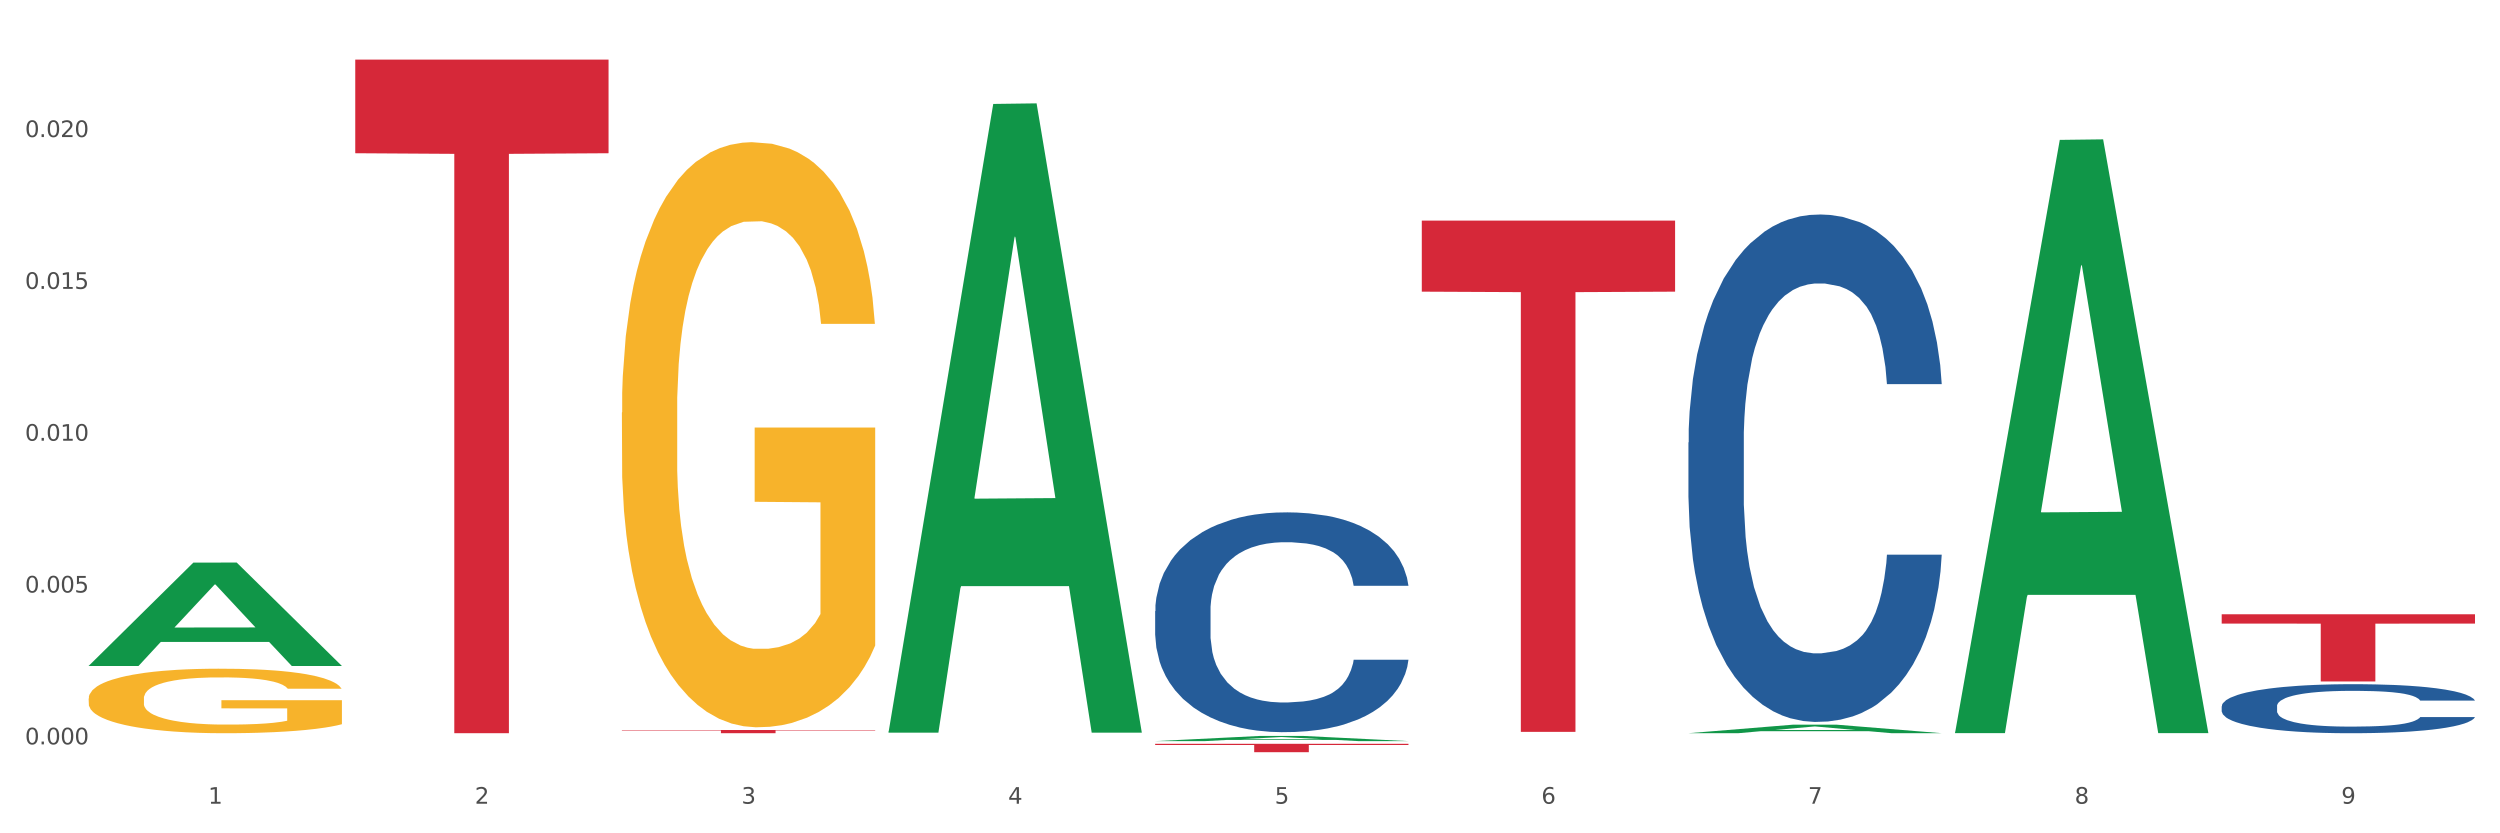
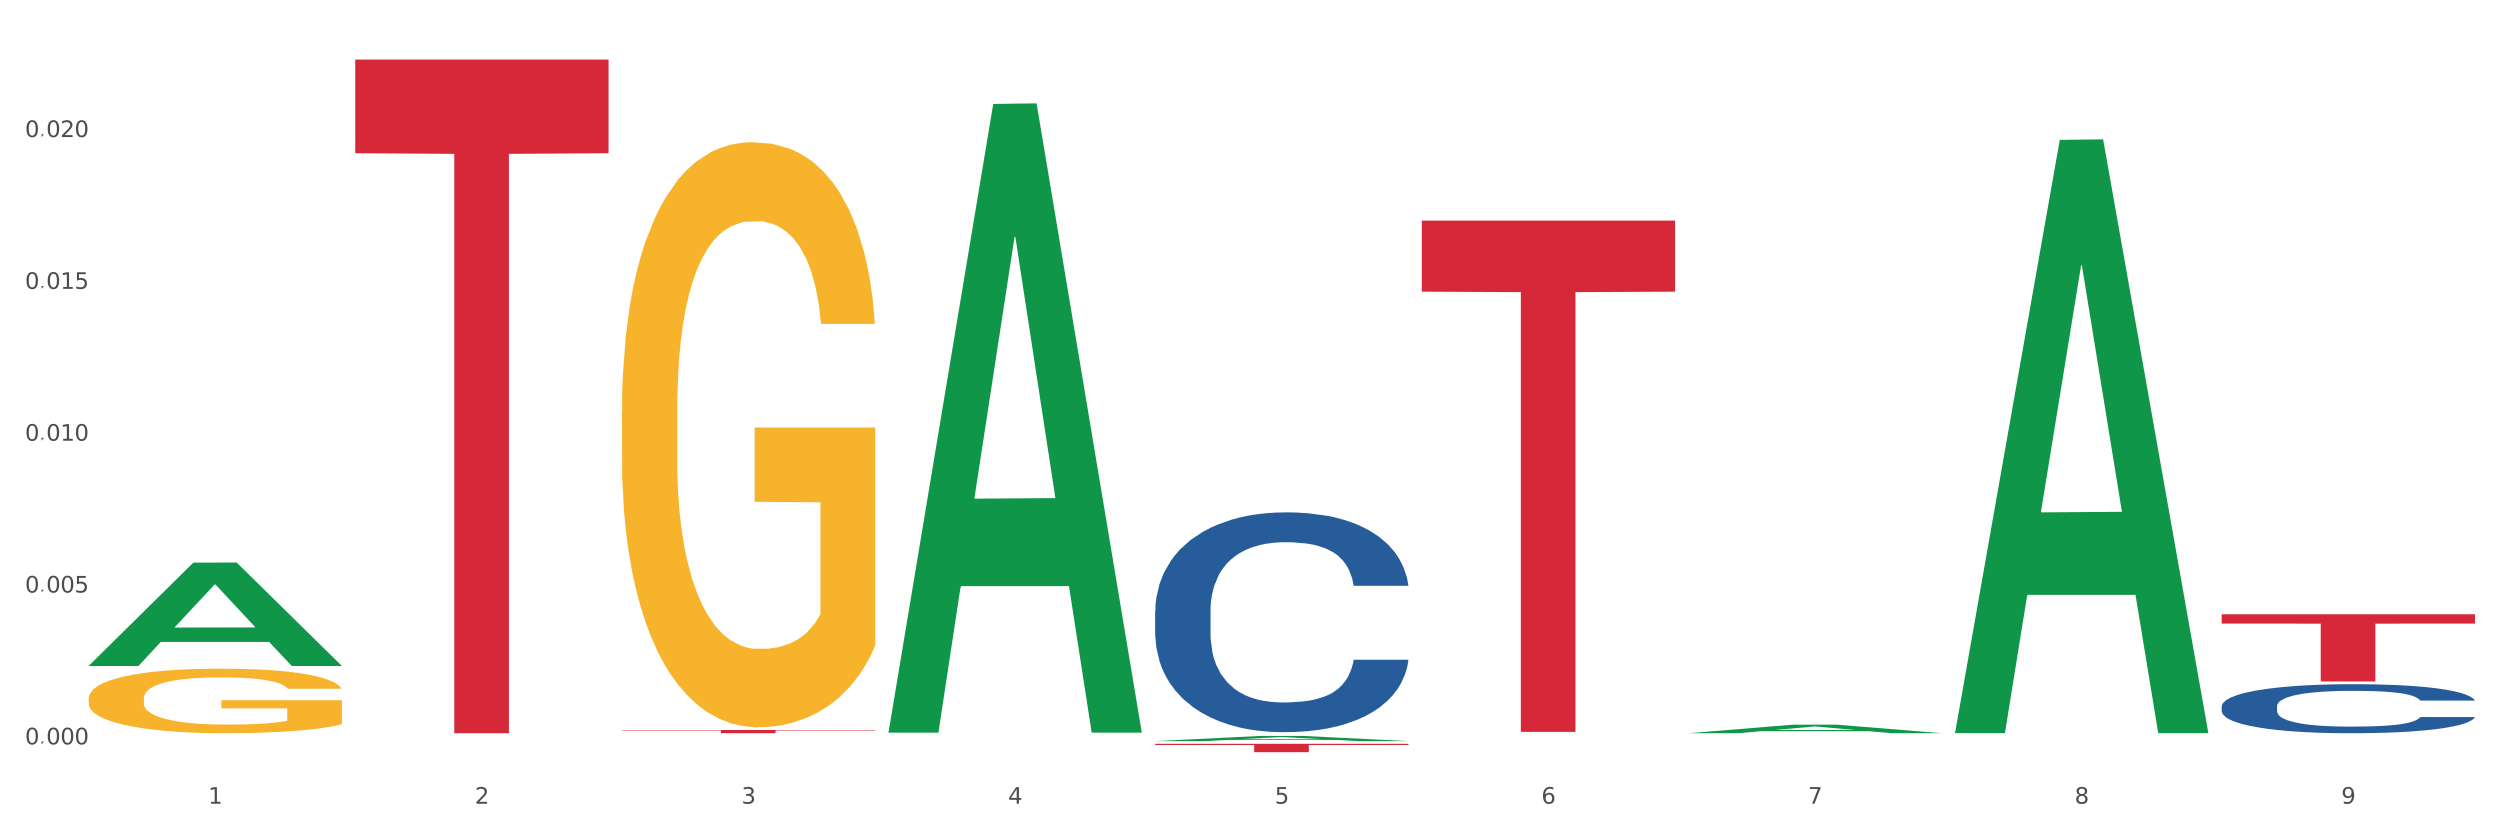
<svg xmlns="http://www.w3.org/2000/svg" xmlns:xlink="http://www.w3.org/1999/xlink" width="1080pt" height="360pt" viewBox="0 0 1080 360" version="1.1">
  <rect x="0" y="0" width="1080" height="360" fill="#333333" stroke="none" />
  <defs>
    <style type="text/css">*{stroke-linejoin: round; stroke-linecap: butt}</style>
  </defs>
  <g id="figure_1">
    <g id="patch_1">
      <path d="M 0 360  L 1080 360  L 1080 0  L 0 0  z " style="fill: #ffffff; stroke: #ffffff; stroke-linejoin: miter" />
    </g>
    <g id="axes_1">
      <g id="matplotlib.axis_1">
        <g id="xtick_1">
          <g id="text_1">
            <g style="fill: #4d4d4d" transform="translate(89.942 347.204) scale(0.096 -0.096)">
              <defs>
                <path id="DejaVuSans-31" d="M 794 531  L 1825 531  L 1825 4091  L 703 3866  L 703 4441  L 1819 4666  L 2450 4666  L 2450 531  L 3481 531  L 3481 0  L 794 0  L 794 531  z " transform="scale(0.016)" />
              </defs>
              <use xlink:href="#DejaVuSans-31" />
            </g>
          </g>
        </g>
        <g id="xtick_2">
          <g id="text_2">
            <g style="fill: #4d4d4d" transform="translate(205.129 347.204) scale(0.096 -0.096)">
              <defs>
                <path id="DejaVuSans-32" d="M 1228 531  L 3431 531  L 3431 0  L 469 0  L 469 531  Q 828 903 1448 1529  Q 2069 2156 2228 2338  Q 2531 2678 2651 2914  Q 2772 3150 2772 3378  Q 2772 3750 2511 3984  Q 2250 4219 1831 4219  Q 1534 4219 1204 4116  Q 875 4013 500 3803  L 500 4441  Q 881 4594 1212 4672  Q 1544 4750 1819 4750  Q 2544 4750 2975 4387  Q 3406 4025 3406 3419  Q 3406 3131 3298 2873  Q 3191 2616 2906 2266  Q 2828 2175 2409 1742  Q 1991 1309 1228 531  z " transform="scale(0.016)" />
              </defs>
              <use xlink:href="#DejaVuSans-32" />
            </g>
          </g>
        </g>
        <g id="xtick_3">
          <g id="text_3">
            <g style="fill: #4d4d4d" transform="translate(320.315 347.204) scale(0.096 -0.096)">
              <defs>
                <path id="DejaVuSans-33" d="M 2597 2516  Q 3050 2419 3304 2112  Q 3559 1806 3559 1356  Q 3559 666 3084 287  Q 2609 -91 1734 -91  Q 1441 -91 1130 -33  Q 819 25 488 141  L 488 750  Q 750 597 1062 519  Q 1375 441 1716 441  Q 2309 441 2620 675  Q 2931 909 2931 1356  Q 2931 1769 2642 2001  Q 2353 2234 1838 2234  L 1294 2234  L 1294 2753  L 1863 2753  Q 2328 2753 2575 2939  Q 2822 3125 2822 3475  Q 2822 3834 2567 4026  Q 2313 4219 1838 4219  Q 1578 4219 1281 4162  Q 984 4106 628 3988  L 628 4550  Q 988 4650 1302 4700  Q 1616 4750 1894 4750  Q 2613 4750 3031 4423  Q 3450 4097 3450 3541  Q 3450 3153 3228 2886  Q 3006 2619 2597 2516  z " transform="scale(0.016)" />
              </defs>
              <use xlink:href="#DejaVuSans-33" />
            </g>
          </g>
        </g>
        <g id="xtick_4">
          <g id="text_4">
            <g style="fill: #4d4d4d" transform="translate(435.501 347.204) scale(0.096 -0.096)">
              <defs>
                <path id="DejaVuSans-34" d="M 2419 4116  L 825 1625  L 2419 1625  L 2419 4116  z M 2253 4666  L 3047 4666  L 3047 1625  L 3713 1625  L 3713 1100  L 3047 1100  L 3047 0  L 2419 0  L 2419 1100  L 313 1100  L 313 1709  L 2253 4666  z " transform="scale(0.016)" />
              </defs>
              <use xlink:href="#DejaVuSans-34" />
            </g>
          </g>
        </g>
        <g id="xtick_5">
          <g id="text_5">
            <g style="fill: #4d4d4d" transform="translate(550.688 347.204) scale(0.096 -0.096)">
              <defs>
                <path id="DejaVuSans-35" d="M 691 4666  L 3169 4666  L 3169 4134  L 1269 4134  L 1269 2991  Q 1406 3038 1543 3061  Q 1681 3084 1819 3084  Q 2600 3084 3056 2656  Q 3513 2228 3513 1497  Q 3513 744 3044 326  Q 2575 -91 1722 -91  Q 1428 -91 1123 -41  Q 819 9 494 109  L 494 744  Q 775 591 1075 516  Q 1375 441 1709 441  Q 2250 441 2565 725  Q 2881 1009 2881 1497  Q 2881 1984 2565 2268  Q 2250 2553 1709 2553  Q 1456 2553 1204 2497  Q 953 2441 691 2322  L 691 4666  z " transform="scale(0.016)" />
              </defs>
              <use xlink:href="#DejaVuSans-35" />
            </g>
          </g>
        </g>
        <g id="xtick_6">
          <g id="text_6">
            <g style="fill: #4d4d4d" transform="translate(665.874 347.204) scale(0.096 -0.096)">
              <defs>
                <path id="DejaVuSans-36" d="M 2113 2584  Q 1688 2584 1439 2293  Q 1191 2003 1191 1497  Q 1191 994 1439 701  Q 1688 409 2113 409  Q 2538 409 2786 701  Q 3034 994 3034 1497  Q 3034 2003 2786 2293  Q 2538 2584 2113 2584  z M 3366 4563  L 3366 3988  Q 3128 4100 2886 4159  Q 2644 4219 2406 4219  Q 1781 4219 1451 3797  Q 1122 3375 1075 2522  Q 1259 2794 1537 2939  Q 1816 3084 2150 3084  Q 2853 3084 3261 2657  Q 3669 2231 3669 1497  Q 3669 778 3244 343  Q 2819 -91 2113 -91  Q 1303 -91 875 529  Q 447 1150 447 2328  Q 447 3434 972 4092  Q 1497 4750 2381 4750  Q 2619 4750 2861 4703  Q 3103 4656 3366 4563  z " transform="scale(0.016)" />
              </defs>
              <use xlink:href="#DejaVuSans-36" />
            </g>
          </g>
        </g>
        <g id="xtick_7">
          <g id="text_7">
            <g style="fill: #4d4d4d" transform="translate(781.06 347.204) scale(0.096 -0.096)">
              <defs>
                <path id="DejaVuSans-37" d="M 525 4666  L 3525 4666  L 3525 4397  L 1831 0  L 1172 0  L 2766 4134  L 525 4134  L 525 4666  z " transform="scale(0.016)" />
              </defs>
              <use xlink:href="#DejaVuSans-37" />
            </g>
          </g>
        </g>
        <g id="xtick_8">
          <g id="text_8">
            <g style="fill: #4d4d4d" transform="translate(896.246 347.204) scale(0.096 -0.096)">
              <defs>
                <path id="DejaVuSans-38" d="M 2034 2216  Q 1584 2216 1326 1975  Q 1069 1734 1069 1313  Q 1069 891 1326 650  Q 1584 409 2034 409  Q 2484 409 2743 651  Q 3003 894 3003 1313  Q 3003 1734 2745 1975  Q 2488 2216 2034 2216  z M 1403 2484  Q 997 2584 770 2862  Q 544 3141 544 3541  Q 544 4100 942 4425  Q 1341 4750 2034 4750  Q 2731 4750 3128 4425  Q 3525 4100 3525 3541  Q 3525 3141 3298 2862  Q 3072 2584 2669 2484  Q 3125 2378 3379 2068  Q 3634 1759 3634 1313  Q 3634 634 3220 271  Q 2806 -91 2034 -91  Q 1263 -91 848 271  Q 434 634 434 1313  Q 434 1759 690 2068  Q 947 2378 1403 2484  z M 1172 3481  Q 1172 3119 1398 2916  Q 1625 2713 2034 2713  Q 2441 2713 2670 2916  Q 2900 3119 2900 3481  Q 2900 3844 2670 4047  Q 2441 4250 2034 4250  Q 1625 4250 1398 4047  Q 1172 3844 1172 3481  z " transform="scale(0.016)" />
              </defs>
              <use xlink:href="#DejaVuSans-38" />
            </g>
          </g>
        </g>
        <g id="xtick_9">
          <g id="text_9">
            <g style="fill: #4d4d4d" transform="translate(1011.433 347.204) scale(0.096 -0.096)">
              <defs>
                <path id="DejaVuSans-39" d="M 703 97  L 703 672  Q 941 559 1184 500  Q 1428 441 1663 441  Q 2288 441 2617 861  Q 2947 1281 2994 2138  Q 2813 1869 2534 1725  Q 2256 1581 1919 1581  Q 1219 1581 811 2004  Q 403 2428 403 3163  Q 403 3881 828 4315  Q 1253 4750 1959 4750  Q 2769 4750 3195 4129  Q 3622 3509 3622 2328  Q 3622 1225 3098 567  Q 2575 -91 1691 -91  Q 1453 -91 1209 -44  Q 966 3 703 97  z M 1959 2075  Q 2384 2075 2632 2365  Q 2881 2656 2881 3163  Q 2881 3666 2632 3958  Q 2384 4250 1959 4250  Q 1534 4250 1286 3958  Q 1038 3666 1038 3163  Q 1038 2656 1286 2365  Q 1534 2075 1959 2075  z " transform="scale(0.016)" />
              </defs>
              <use xlink:href="#DejaVuSans-39" />
            </g>
          </g>
        </g>
        <g id="xtick_10" />
        <g id="xtick_11" />
        <g id="xtick_12" />
        <g id="xtick_13" />
        <g id="xtick_14" />
        <g id="xtick_15" />
        <g id="xtick_16" />
        <g id="xtick_17" />
      </g>
      <g id="matplotlib.axis_2">
        <g id="ytick_1">
          <g id="text_10">
            <g style="fill: #4d4d4d" transform="translate(10.8 321.571) scale(0.096 -0.096)">
              <defs>
                <path id="DejaVuSans-30" d="M 2034 4250  Q 1547 4250 1301 3770  Q 1056 3291 1056 2328  Q 1056 1369 1301 889  Q 1547 409 2034 409  Q 2525 409 2770 889  Q 3016 1369 3016 2328  Q 3016 3291 2770 3770  Q 2525 4250 2034 4250  z M 2034 4750  Q 2819 4750 3233 4129  Q 3647 3509 3647 2328  Q 3647 1150 3233 529  Q 2819 -91 2034 -91  Q 1250 -91 836 529  Q 422 1150 422 2328  Q 422 3509 836 4129  Q 1250 4750 2034 4750  z " transform="scale(0.016)" />
-                 <path id="DejaVuSans-2e" d="M 684 794  L 1344 794  L 1344 0  L 684 0  L 684 794  z " transform="scale(0.016)" />
+                 <path id="DejaVuSans-2e" d="M 684 794  L 1344 794  L 684 0  L 684 794  z " transform="scale(0.016)" />
              </defs>
              <use xlink:href="#DejaVuSans-30" />
              <use xlink:href="#DejaVuSans-2e" transform="translate(63.623 0)" />
              <use xlink:href="#DejaVuSans-30" transform="translate(95.41 0)" />
              <use xlink:href="#DejaVuSans-30" transform="translate(159.033 0)" />
              <use xlink:href="#DejaVuSans-30" transform="translate(222.656 0)" />
            </g>
          </g>
        </g>
        <g id="ytick_2">
          <g id="text_11">
            <g style="fill: #4d4d4d" transform="translate(10.8 255.98) scale(0.096 -0.096)">
              <use xlink:href="#DejaVuSans-30" />
              <use xlink:href="#DejaVuSans-2e" transform="translate(63.623 0)" />
              <use xlink:href="#DejaVuSans-30" transform="translate(95.41 0)" />
              <use xlink:href="#DejaVuSans-30" transform="translate(159.033 0)" />
              <use xlink:href="#DejaVuSans-35" transform="translate(222.656 0)" />
            </g>
          </g>
        </g>
        <g id="ytick_3">
          <g id="text_12">
            <g style="fill: #4d4d4d" transform="translate(10.8 190.389) scale(0.096 -0.096)">
              <use xlink:href="#DejaVuSans-30" />
              <use xlink:href="#DejaVuSans-2e" transform="translate(63.623 0)" />
              <use xlink:href="#DejaVuSans-30" transform="translate(95.41 0)" />
              <use xlink:href="#DejaVuSans-31" transform="translate(159.033 0)" />
              <use xlink:href="#DejaVuSans-30" transform="translate(222.656 0)" />
            </g>
          </g>
        </g>
        <g id="ytick_4">
          <g id="text_13">
            <g style="fill: #4d4d4d" transform="translate(10.8 124.798) scale(0.096 -0.096)">
              <use xlink:href="#DejaVuSans-30" />
              <use xlink:href="#DejaVuSans-2e" transform="translate(63.623 0)" />
              <use xlink:href="#DejaVuSans-30" transform="translate(95.41 0)" />
              <use xlink:href="#DejaVuSans-31" transform="translate(159.033 0)" />
              <use xlink:href="#DejaVuSans-35" transform="translate(222.656 0)" />
            </g>
          </g>
        </g>
        <g id="ytick_5">
          <g id="text_14">
            <g style="fill: #4d4d4d" transform="translate(10.8 59.207) scale(0.096 -0.096)">
              <use xlink:href="#DejaVuSans-30" />
              <use xlink:href="#DejaVuSans-2e" transform="translate(63.623 0)" />
              <use xlink:href="#DejaVuSans-30" transform="translate(95.41 0)" />
              <use xlink:href="#DejaVuSans-32" transform="translate(159.033 0)" />
              <use xlink:href="#DejaVuSans-30" transform="translate(222.656 0)" />
            </g>
          </g>
        </g>
        <g id="ytick_6" />
        <g id="ytick_7" />
        <g id="ytick_8" />
        <g id="ytick_9" />
        <g id="ytick_10" />
      </g>
      <g id="PolyCollection_1">
        <path d="M 38.283 287.624  L 38.396 287.582  L 83.52 243.056  L 102.247 243.014  L 147.71 287.708  L 126.05 287.708  L 116.236 277.301  L 69.645 277.301  L 69.306 277.469  L 59.83 287.708  L 38.283 287.708  L 38.283 287.624  L 75.511 271.09  L 110.369 271.048  L 93.109 252.541  L 92.884 252.457  L 92.658 252.583  L 75.398 271.048  L 75.511 271.09  L 38.283 287.624  z " clip-path="url(#p8ca831418f)" style="fill: #109648" />
        <path d="M 38.283 301.759  L 38.412 301.734  L 38.412 300.817  L 38.671 300.028  L 39.963 298.119  L 41.9 296.54  L 43.322 295.7  L 44.743 295.013  L 46.422 294.325  L 48.489 293.612  L 52.236 292.569  L 54.561 292.034  L 57.404 291.474  L 62.571 290.659  L 66.318 290.201  L 70.194 289.819  L 76.524 289.361  L 80.658 289.157  L 85.051 289.004  L 90.348 288.902  L 94.353 288.877  L 103.138 288.953  L 110.631 289.183  L 114.249 289.361  L 118.9 289.666  L 121.354 289.87  L 125.359 290.277  L 129.494 290.812  L 132.336 291.27  L 136.599 292.136  L 139.829 293.001  L 142.801 294.071  L 144.351 294.809  L 145.514 295.496  L 146.547 296.286  L 147.581 297.533  L 124.326 297.533  L 123.422 296.642  L 122 295.802  L 119.933 294.987  L 118.125 294.478  L 115.024 293.842  L 112.182 293.434  L 109.21 293.129  L 105.593 292.874  L 102.751 292.747  L 98.746 292.645  L 90.865 292.67  L 85.568 292.874  L 81.95 293.129  L 79.625 293.358  L 77.558 293.612  L 75.232 293.969  L 72.519 294.503  L 70.581 294.987  L 68.643 295.598  L 67.093 296.209  L 65.672 296.922  L 64.509 297.686  L 63.605 298.475  L 62.83 299.443  L 62.184 301.046  L 62.184 304.534  L 62.442 305.324  L 63.088 306.367  L 63.863 307.157  L 65.155 308.099  L 66.318 308.735  L 68.514 309.652  L 70.969 310.415  L 72.907 310.899  L 74.845 311.306  L 78.204 311.867  L 81.95 312.325  L 85.18 312.605  L 89.573 312.859  L 92.544 312.961  L 95.128 313.012  L 101.459 313.012  L 105.98 312.936  L 111.019 312.758  L 114.895 312.529  L 118.125 312.248  L 121.742 311.79  L 124.068 311.357  L 124.068 306.036  L 95.645 306.011  L 95.645 302.472  L 147.71 302.472  L 147.71 312.859  L 145.514 313.394  L 143.059 313.878  L 140.475 314.311  L 136.599 314.845  L 131.948 315.354  L 127.814 315.711  L 123.422 316.016  L 118.254 316.296  L 111.536 316.551  L 107.402 316.653  L 102.234 316.729  L 96.162 316.755  L 90.865 316.704  L 85.697 316.577  L 80.271 316.347  L 74.974 316.016  L 70.969 315.685  L 66.964 315.278  L 62.701 314.743  L 59.342 314.234  L 56.758 313.776  L 53.915 313.19  L 50.815 312.427  L 48.489 311.739  L 46.422 311.026  L 44.226 310.11  L 42.676 309.321  L 41.125 308.328  L 40.221 307.589  L 39.187 306.444  L 38.412 304.84  L 38.283 301.759  z " clip-path="url(#p8ca831418f)" style="fill: #f7b32b" />
        <path d="M 959.773 305.089  L 959.902 305.07  L 959.902 304.528  L 960.29 303.793  L 961.713 302.439  L 963.524 301.413  L 966.628 300.214  L 968.31 299.711  L 970.509 299.15  L 975.036 298.241  L 980.21 297.467  L 983.831 297.041  L 986.548 296.77  L 992.627 296.287  L 996.119 296.074  L 999.741 295.9  L 1002.845 295.784  L 1008.019 295.648  L 1012.158 295.59  L 1016.944 295.571  L 1020.954 295.59  L 1026.257 295.668  L 1034.018 295.9  L 1036.993 296.035  L 1041.003 296.267  L 1045.142 296.577  L 1048.505 296.886  L 1052.385 297.331  L 1056.395 297.912  L 1060.275 298.647  L 1062.991 299.324  L 1065.19 300.04  L 1067.13 300.91  L 1068.553 301.858  L 1069.2 302.652  L 1045.53 302.652  L 1044.883 301.936  L 1043.589 301.162  L 1042.296 300.64  L 1040.873 300.214  L 1038.674 299.73  L 1036.734 299.421  L 1033.5 299.053  L 1030.525 298.821  L 1028.068 298.686  L 1025.093 298.57  L 1018.755 298.453  L 1014.228 298.453  L 1011.382 298.492  L 1007.89 298.589  L 1004.915 298.724  L 1001.423 298.956  L 998.706 299.208  L 995.99 299.537  L 994.438 299.769  L 992.11 300.195  L 990.557 300.543  L 988.488 301.143  L 987.324 301.568  L 985.254 302.671  L 984.349 303.483  L 983.961 304.044  L 983.702 304.664  L 983.702 307.681  L 984.478 309.036  L 985.125 309.616  L 986.16 310.274  L 988.1 311.125  L 990.946 311.957  L 993.92 312.557  L 996.378 312.924  L 998.706 313.195  L 1001.035 313.408  L 1003.88 313.601  L 1006.208 313.717  L 1009.701 313.834  L 1013.84 313.892  L 1017.073 313.892  L 1023.67 313.795  L 1026.645 313.698  L 1029.491 313.563  L 1032.595 313.35  L 1035.053 313.118  L 1036.475 312.944  L 1038.804 312.576  L 1040.614 312.189  L 1042.167 311.744  L 1043.201 311.357  L 1044.366 310.777  L 1045.271 310.119  L 1045.53 309.771  L 1069.2 309.771  L 1068.683 310.467  L 1067.777 311.144  L 1065.966 312.054  L 1064.544 312.576  L 1062.345 313.214  L 1060.016 313.756  L 1056.783 314.356  L 1053.808 314.801  L 1050.703 315.188  L 1047.34 315.536  L 1041.261 316.02  L 1039.062 316.155  L 1034.406 316.387  L 1030.784 316.523  L 1025.481 316.658  L 1020.048 316.735  L 1014.357 316.755  L 1009.313 316.716  L 1003.751 316.6  L 1000.258 316.484  L 996.378 316.31  L 991.851 316.039  L 987.583 315.71  L 983.573 315.323  L 979.822 314.878  L 976.329 314.375  L 971.802 313.543  L 968.439 312.731  L 965.982 311.976  L 964.3 311.338  L 962.619 310.525  L 961.713 309.964  L 960.29 308.61  L 959.773 307.353  L 959.773 305.089  z " clip-path="url(#p8ca831418f)" style="fill: #255c99" />
        <path d="M 268.656 178.225  L 268.785 177.994  L 268.785 169.683  L 269.043 162.527  L 270.335 145.213  L 272.273 130.9  L 273.694 123.282  L 275.115 117.049  L 276.795 110.816  L 278.862 104.352  L 282.608 94.887  L 284.934 90.039  L 287.776 84.96  L 292.944 77.573  L 296.691 73.418  L 300.566 69.955  L 306.897 65.8  L 311.031 63.953  L 315.424 62.568  L 320.721 61.644  L 324.726 61.413  L 333.511 62.106  L 341.004 64.184  L 344.621 65.8  L 349.272 68.57  L 351.727 70.417  L 355.732 74.11  L 359.866 78.958  L 362.708 83.114  L 366.972 90.963  L 370.202 98.812  L 373.173 108.507  L 374.723 115.202  L 375.886 121.435  L 376.92 128.591  L 377.953 139.903  L 354.698 139.903  L 353.794 131.823  L 352.373 124.205  L 350.306 116.818  L 348.497 112.201  L 345.396 106.43  L 342.554 102.736  L 339.583 99.966  L 335.965 97.657  L 333.123 96.503  L 329.118 95.58  L 321.237 95.81  L 315.94 97.657  L 312.323 99.966  L 309.997 102.043  L 307.93 104.352  L 305.605 107.584  L 302.892 112.432  L 300.954 116.818  L 299.016 122.358  L 297.466 127.899  L 296.045 134.363  L 294.882 141.288  L 293.977 148.445  L 293.202 157.217  L 292.556 171.761  L 292.556 203.388  L 292.815 210.544  L 293.461 220.009  L 294.236 227.165  L 295.528 235.707  L 296.691 241.478  L 298.887 249.789  L 301.341 256.714  L 303.279 261.101  L 305.217 264.794  L 308.576 269.873  L 312.323 274.028  L 315.553 276.568  L 319.945 278.876  L 322.917 279.8  L 325.501 280.261  L 331.831 280.261  L 336.353 279.569  L 341.391 277.953  L 345.267 275.875  L 348.497 273.336  L 352.115 269.18  L 354.44 265.256  L 354.44 217.008  L 326.017 216.777  L 326.017 184.689  L 378.082 184.689  L 378.082 278.876  L 375.886 283.724  L 373.431 288.11  L 370.848 292.035  L 366.972 296.883  L 362.321 301.5  L 358.187 304.732  L 353.794 307.502  L 348.626 310.041  L 341.908 312.35  L 337.774 313.273  L 332.606 313.966  L 326.534 314.197  L 321.237 313.735  L 316.07 312.581  L 310.643 310.503  L 305.346 307.502  L 301.341 304.501  L 297.336 300.807  L 293.073 295.959  L 289.714 291.342  L 287.13 287.187  L 284.288 281.877  L 281.187 274.952  L 278.862 268.719  L 276.795 262.255  L 274.598 253.944  L 273.048 246.788  L 271.498 237.785  L 270.593 231.09  L 269.56 220.701  L 268.785 206.158  L 268.656 178.225  z " clip-path="url(#p8ca831418f)" style="fill: #f7b32b" />
        <path d="M 499.028 264.007  L 499.157 263.92  L 499.157 261.491  L 499.545 258.196  L 500.968 252.125  L 502.779 247.529  L 505.883 242.152  L 507.565 239.897  L 509.764 237.382  L 514.291 233.306  L 519.465 229.836  L 523.086 227.929  L 525.803 226.714  L 531.882 224.546  L 535.374 223.592  L 538.996 222.812  L 542.1 222.291  L 547.274 221.684  L 551.413 221.424  L 556.199 221.337  L 560.209 221.424  L 565.512 221.771  L 573.273 222.812  L 576.248 223.419  L 580.257 224.459  L 584.397 225.847  L 587.76 227.235  L 591.64 229.229  L 595.65 231.831  L 599.53 235.127  L 602.246 238.162  L 604.445 241.371  L 606.385 245.274  L 607.808 249.523  L 608.455 253.079  L 584.785 253.079  L 584.138 249.87  L 582.844 246.401  L 581.551 244.06  L 580.128 242.152  L 577.929 239.983  L 575.989 238.596  L 572.755 236.948  L 569.78 235.907  L 567.323 235.3  L 564.348 234.78  L 558.01 234.26  L 553.483 234.26  L 550.637 234.433  L 547.145 234.867  L 544.17 235.474  L 540.678 236.514  L 537.961 237.642  L 535.245 239.116  L 533.693 240.157  L 531.365 242.065  L 529.812 243.626  L 527.743 246.314  L 526.579 248.222  L 524.509 253.166  L 523.604 256.808  L 523.216 259.323  L 522.957 262.099  L 522.957 275.628  L 523.733 281.699  L 524.38 284.3  L 525.415 287.249  L 527.355 291.065  L 530.2 294.794  L 533.175 297.483  L 535.633 299.131  L 537.961 300.345  L 540.289 301.299  L 543.135 302.166  L 545.463 302.686  L 548.956 303.207  L 553.095 303.467  L 556.328 303.467  L 562.925 303.033  L 565.9 302.6  L 568.746 301.993  L 571.85 301.039  L 574.308 299.998  L 575.73 299.217  L 578.059 297.569  L 579.869 295.835  L 581.422 293.84  L 582.456 292.106  L 583.62 289.504  L 584.526 286.555  L 584.785 284.994  L 608.455 284.994  L 607.938 288.116  L 607.032 291.152  L 605.221 295.228  L 603.799 297.569  L 601.6 300.431  L 599.271 302.86  L 596.038 305.548  L 593.063 307.543  L 589.958 309.277  L 586.595 310.839  L 580.516 313.007  L 578.317 313.614  L 573.661 314.655  L 570.039 315.262  L 564.736 315.869  L 559.303 316.216  L 553.612 316.302  L 548.568 316.129  L 543.006 315.608  L 539.513 315.088  L 535.633 314.308  L 531.106 313.093  L 526.837 311.619  L 522.828 309.885  L 519.077 307.89  L 515.584 305.635  L 511.057 301.906  L 507.694 298.263  L 505.237 294.881  L 503.555 292.019  L 501.874 288.377  L 500.968 285.861  L 499.545 279.791  L 499.028 274.153  L 499.028 264.007  z " clip-path="url(#p8ca831418f)" style="fill: #255c99" />
        <path d="M 153.469 25.759  L 262.896 25.759  L 262.896 66.196  L 219.851 66.469  L 219.851 316.736  L 196.255 316.736  L 196.255 66.469  L 153.469 66.196  L 153.469 26.033  L 153.469 25.759  z " clip-path="url(#p8ca831418f)" style="fill: #d62839" />
        <path d="M 268.656 315.365  L 378.082 315.365  L 378.082 315.558  L 335.038 315.56  L 335.038 316.755  L 311.441 316.755  L 311.441 315.56  L 268.656 315.558  L 268.656 315.367  L 268.656 315.365  z " clip-path="url(#p8ca831418f)" style="fill: #d62839" />
-         <path d="M 729.401 191.159  L 729.53 190.959  L 729.53 185.353  L 729.918 177.745  L 731.341 163.731  L 733.152 153.12  L 736.256 140.708  L 737.937 135.502  L 740.136 129.696  L 744.663 120.287  L 749.837 112.279  L 753.459 107.874  L 756.175 105.071  L 762.254 100.066  L 765.747 97.864  L 769.369 96.062  L 772.473 94.861  L 777.647 93.459  L 781.786 92.859  L 786.572 92.659  L 790.581 92.859  L 795.885 93.66  L 803.645 96.062  L 806.62 97.463  L 810.63 99.866  L 814.769 103.069  L 818.132 106.272  L 822.012 110.877  L 826.022 116.883  L 829.903 124.491  L 832.619 131.498  L 834.818 138.906  L 836.758 147.915  L 838.181 157.725  L 838.827 165.933  L 815.157 165.933  L 814.51 158.526  L 813.217 150.518  L 811.923 145.112  L 810.501 140.708  L 808.302 135.703  L 806.362 132.499  L 803.128 128.695  L 800.153 126.293  L 797.695 124.891  L 794.72 123.69  L 788.382 122.489  L 783.855 122.489  L 781.01 122.889  L 777.517 123.89  L 774.542 125.292  L 771.05 127.694  L 768.334 130.297  L 765.617 133.7  L 764.065 136.103  L 761.737 140.507  L 760.185 144.111  L 758.115 150.317  L 756.951 154.722  L 754.882 166.134  L 753.976 174.542  L 753.588 180.348  L 753.33 186.755  L 753.33 217.987  L 754.106 232.001  L 754.752 238.007  L 755.787 244.814  L 757.727 253.623  L 760.573 262.232  L 763.548 268.438  L 766.006 272.242  L 768.334 275.045  L 770.662 277.247  L 773.508 279.249  L 775.836 280.45  L 779.328 281.651  L 783.467 282.252  L 786.701 282.252  L 793.298 281.251  L 796.273 280.25  L 799.118 278.849  L 802.222 276.646  L 804.68 274.244  L 806.103 272.442  L 808.431 268.638  L 810.242 264.634  L 811.794 260.029  L 812.829 256.025  L 813.993 250.019  L 814.898 243.212  L 815.157 239.609  L 838.827 239.609  L 838.31 246.816  L 837.405 253.823  L 835.594 263.233  L 834.171 268.638  L 831.972 275.245  L 829.644 280.851  L 826.41 287.057  L 823.435 291.662  L 820.331 295.666  L 816.968 299.269  L 810.889 304.275  L 808.69 305.676  L 804.033 308.078  L 800.412 309.48  L 795.108 310.881  L 789.676 311.682  L 783.985 311.882  L 778.94 311.482  L 773.378 310.281  L 769.886 309.079  L 766.006 307.278  L 761.478 304.475  L 757.21 301.071  L 753.2 297.067  L 749.449 292.463  L 745.957 287.257  L 741.43 278.648  L 738.067 270.24  L 735.609 262.432  L 733.928 255.825  L 732.246 247.417  L 731.341 241.611  L 729.918 227.596  L 729.401 214.583  L 729.401 191.159  z " clip-path="url(#p8ca831418f)" style="fill: #255c99" />
        <path d="M 614.214 95.306  L 723.641 95.306  L 723.641 125.997  L 680.597 126.204  L 680.597 316.16  L 657 316.16  L 657 126.204  L 614.214 125.997  L 614.214 95.513  L 614.214 95.306  z " clip-path="url(#p8ca831418f)" style="fill: #d62839" />
        <path d="M 844.587 316.243  L 844.7 316.002  L 889.824 60.436  L 908.551 60.195  L 954.014 316.725  L 932.354 316.725  L 922.539 256.988  L 875.948 256.988  L 875.61 257.952  L 866.134 316.725  L 844.587 316.725  L 844.587 316.243  L 881.815 221.339  L 916.673 221.098  L 899.413 114.873  L 899.187 114.391  L 898.962 115.114  L 881.702 221.098  L 881.815 221.339  L 844.587 316.243  z " clip-path="url(#p8ca831418f)" style="fill: #109648" />
        <path d="M 729.401 316.736  L 729.513 316.733  L 774.638 313.054  L 793.365 313.051  L 838.827 316.743  L 817.168 316.743  L 807.353 315.883  L 760.762 315.883  L 760.424 315.897  L 750.947 316.743  L 729.401 316.743  L 729.401 316.736  L 766.628 315.37  L 801.487 315.367  L 784.227 313.838  L 784.001 313.831  L 783.776 313.841  L 766.515 315.367  L 766.628 315.37  L 729.401 316.736  z " clip-path="url(#p8ca831418f)" style="fill: #109648" />
        <path d="M 499.028 320.158  L 499.141 320.156  L 544.265 317.925  L 562.992 317.923  L 608.455 320.162  L 586.795 320.162  L 576.981 319.641  L 530.39 319.641  L 530.051 319.649  L 520.575 320.162  L 499.028 320.162  L 499.028 320.158  L 536.256 319.33  L 571.114 319.328  L 553.854 318.401  L 553.629 318.396  L 553.403 318.403  L 536.143 319.328  L 536.256 319.33  L 499.028 320.158  z " clip-path="url(#p8ca831418f)" style="fill: #109648" />
        <path d="M 383.842 316.002  L 383.955 315.747  L 429.079 44.903  L 447.806 44.648  L 493.269 316.513  L 471.609 316.513  L 461.794 253.205  L 415.203 253.205  L 414.865 254.226  L 405.389 316.513  L 383.842 316.513  L 383.842 316.002  L 421.069 215.425  L 455.928 215.17  L 438.668 102.595  L 438.442 102.084  L 438.217 102.85  L 420.957 215.17  L 421.069 215.425  L 383.842 316.002  z " clip-path="url(#p8ca831418f)" style="fill: #109648" />
        <path d="M 499.028 321.331  L 608.455 321.331  L 608.455 321.834  L 565.41 321.837  L 565.41 324.95  L 541.813 324.95  L 541.813 321.837  L 499.028 321.834  L 499.028 321.334  L 499.028 321.331  z " clip-path="url(#p8ca831418f)" style="fill: #d62839" />
        <path d="M 959.773 265.352  L 1069.2 265.352  L 1069.2 269.389  L 1026.155 269.416  L 1026.155 294.402  L 1002.558 294.402  L 1002.558 269.416  L 959.773 269.389  L 959.773 265.379  L 959.773 265.352  z " clip-path="url(#p8ca831418f)" style="fill: #d62839" />
      </g>
    </g>
  </g>
  <defs>
    <clipPath id="p8ca831418f">
      <rect x="38.283" y="10.8" width="1030.917" height="329.109" />
    </clipPath>
  </defs>
</svg>